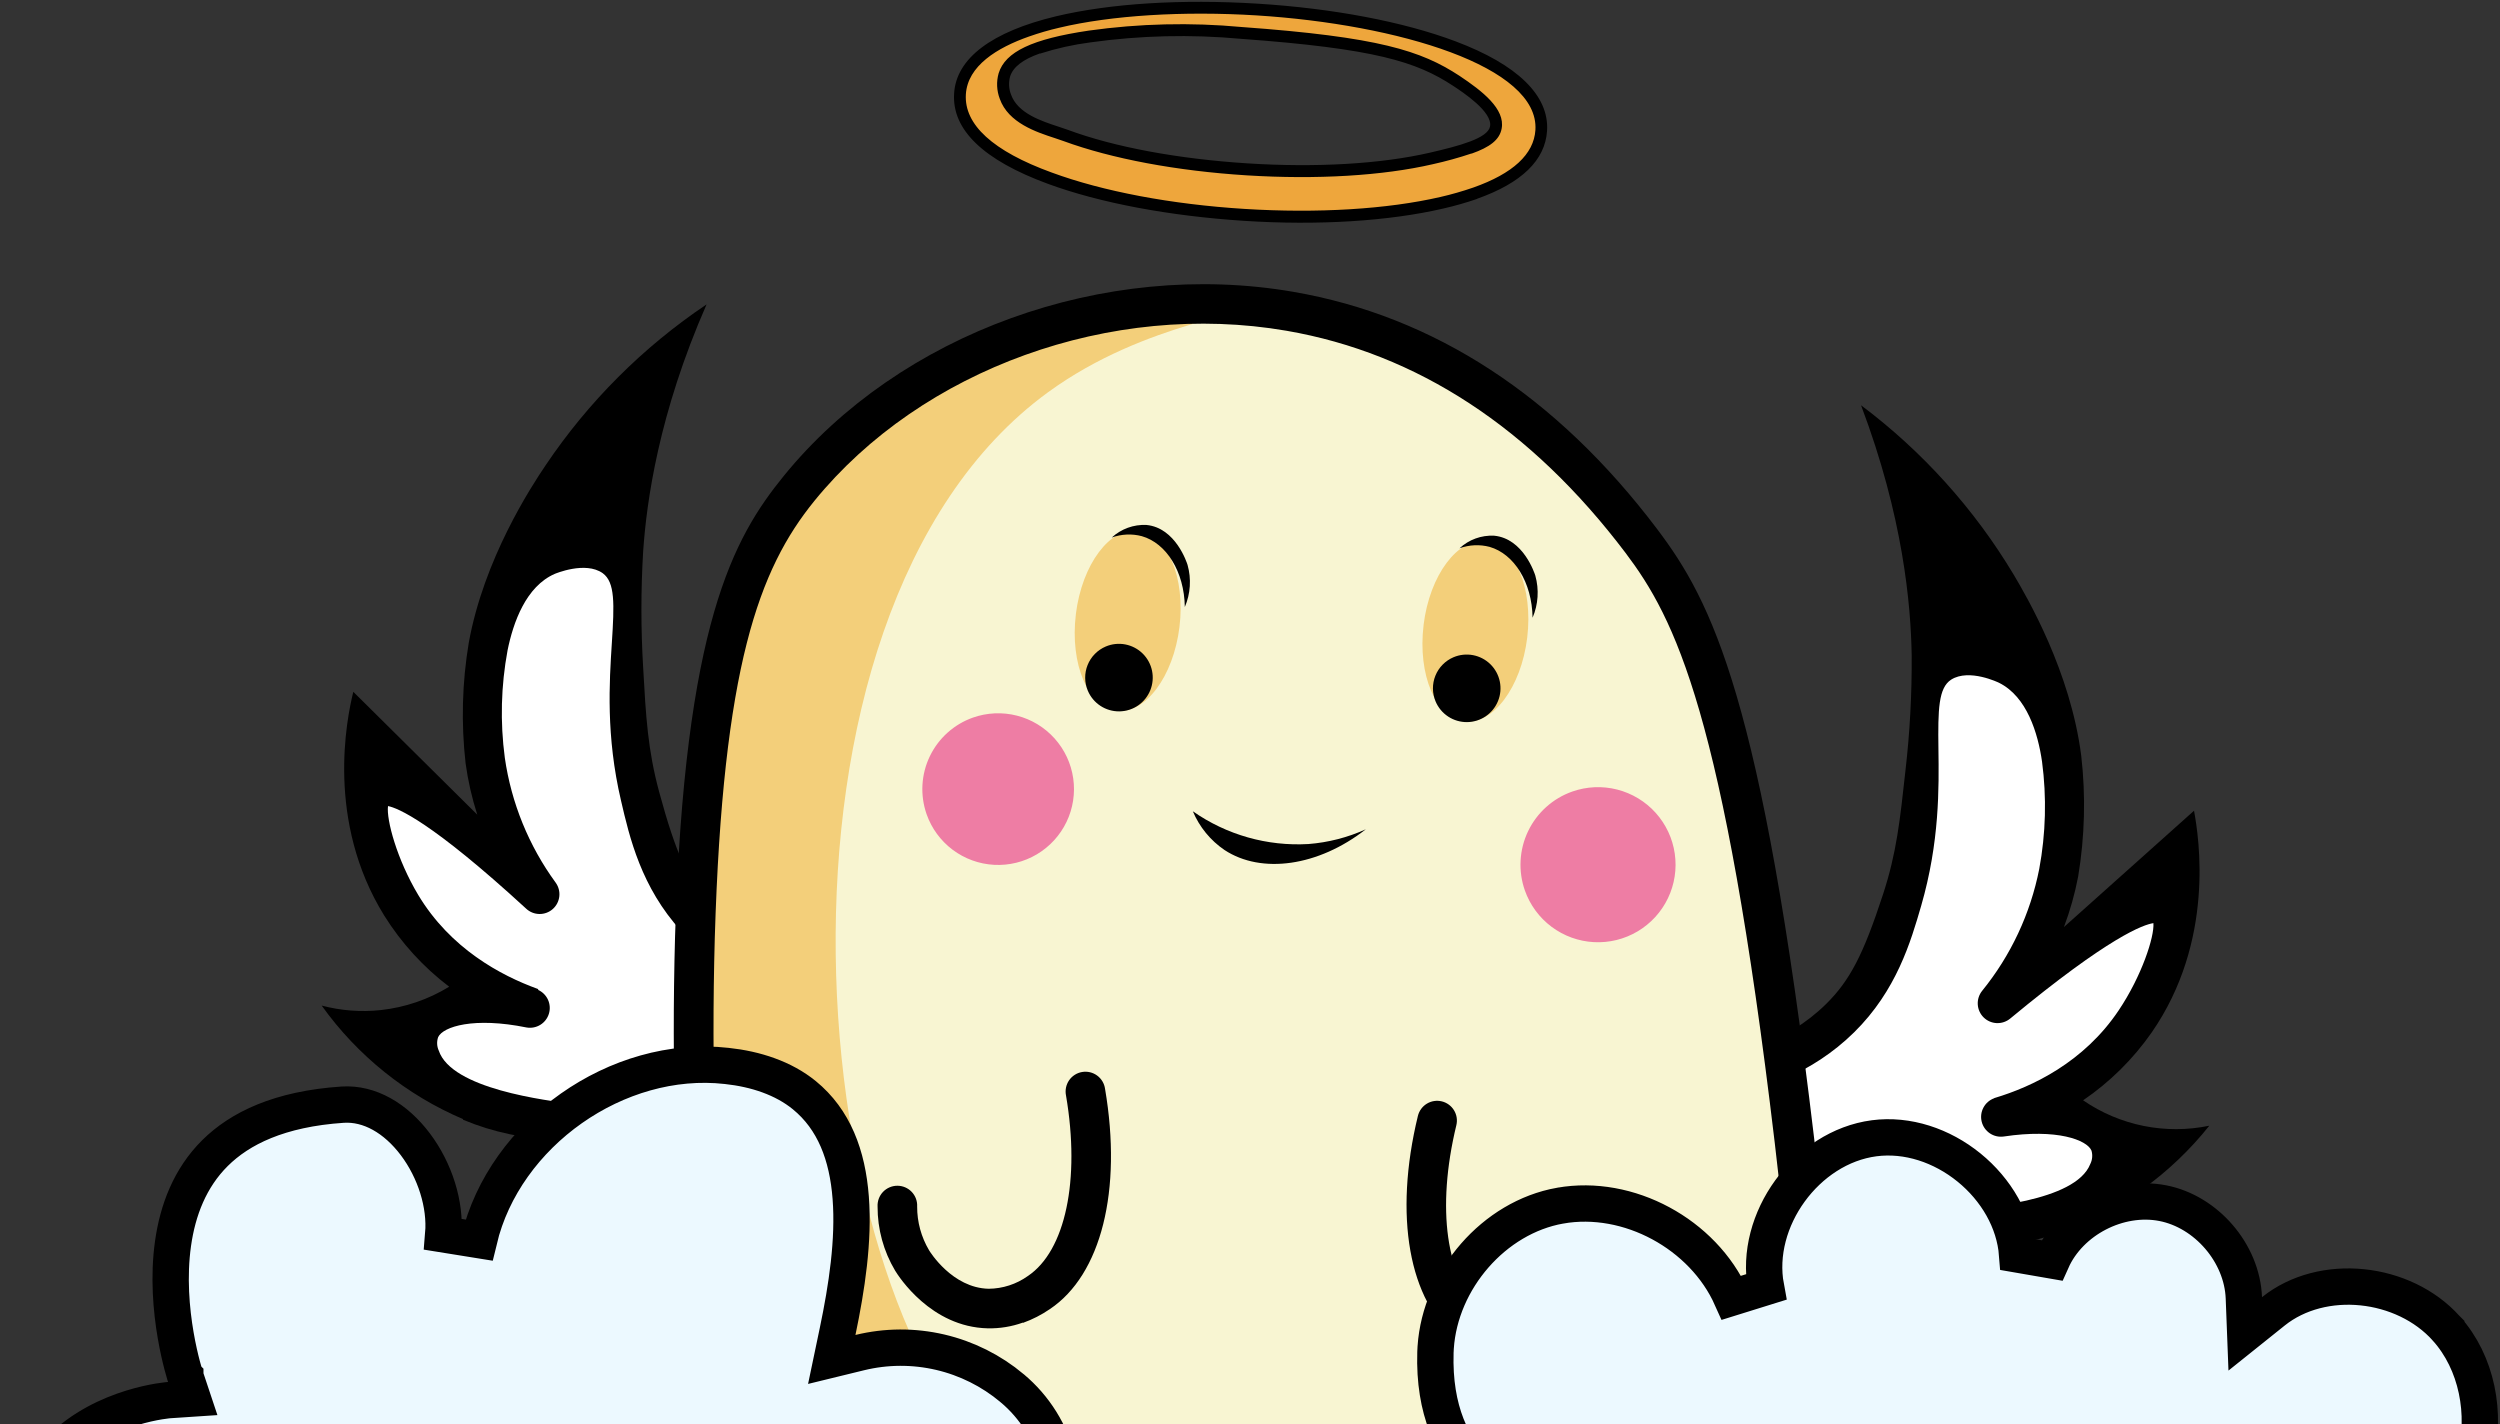
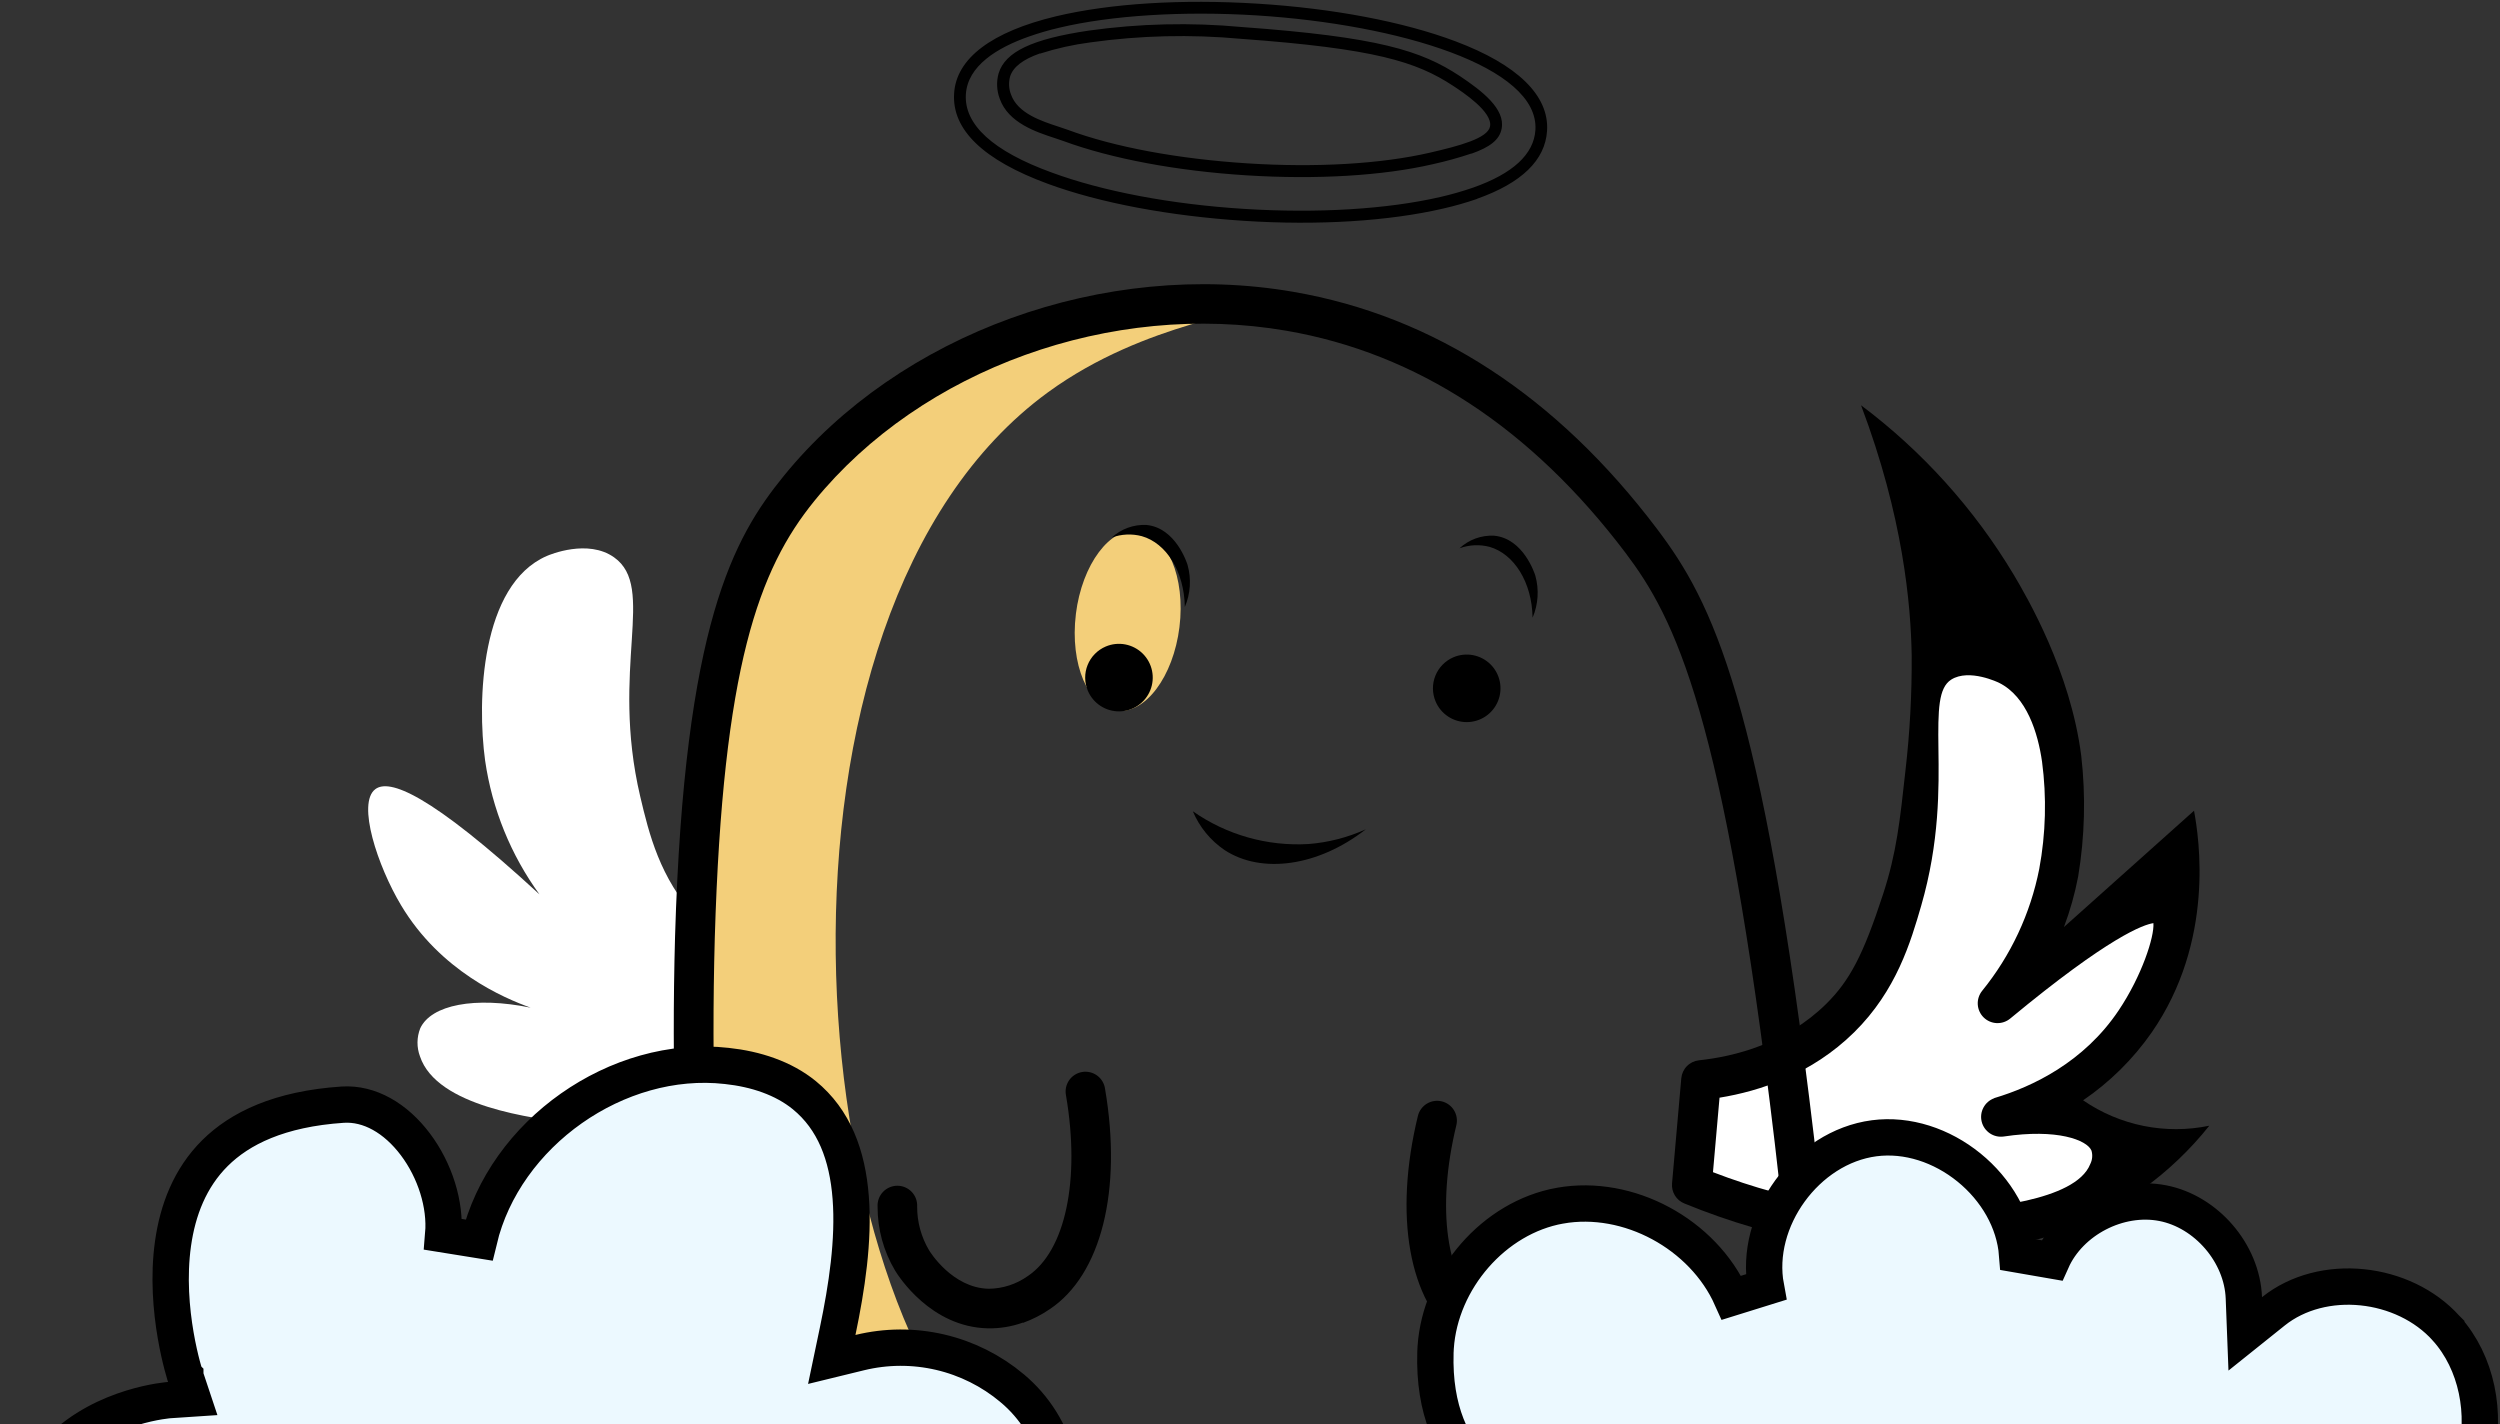
<svg xmlns="http://www.w3.org/2000/svg" width="344" height="196" fill="none">
  <rect width="100%" height="100%" fill="#333333" stroke="none" />
  <path d="M234.046 148.646c4.064-.428 12.459-1.951 19.132-8.528 5.239-5.172 7.035-11.084 8.521-16.257 5.054-17.455-.784-28.821 5.283-32.648 3.732-2.372 8.868.074 9.26.296 8.868 4.434 8.579 20.381 7.028 28.562-1.309 6.59-4.2 12.763-8.425 17.987 15.962-13.221 21.475-14.817 23.3-13.302 2.476 2.047-.864 10.575-4.352 15.785-5.861 8.801-14.728 12.03-18.527 13.168 7.752-1.175 13.672.303 15.016 3.607.438 1.255.39 2.628-.133 3.85-2.667 6.784-15.895 7.715-21.571 8.129-7.389.524-20.019.243-35.781-6.208.428-4.818.852-9.634 1.271-14.447" fill="#fff" />
  <path d="M283.762 169.507c7.956-2.926 14.957-7.98 20.24-14.61-2.98.621-6.056.63-9.04.03-2.985-.601-5.817-1.8-8.326-3.525 3.683-2.51 6.879-5.671 9.43-9.326 8.705-12.563 6.54-26.736 5.83-30.52l-17.898 16.006c.851-2.26 1.506-4.589 1.958-6.961.912-5.491 1.054-11.082.422-16.612-1.478-11.595-7.449-21.808-9.29-24.911-5.427-9.059-12.562-16.977-21.009-23.315 5.809 15.356 6.851 27.483 6.969 34.378.037 5.331-.251 10.659-.865 15.955-.739 6.717-1.204 11.262-3.089 16.997-2.704 8.276-4.552 11.823-7.818 15.053-5.543 5.453-12.563 7.227-17.507 7.752-.628.069-1.212.353-1.654.805-.442.451-.714 1.041-.77 1.67l-1.271 14.447c-.054.585.082 1.171.388 1.672.306.501.767.889 1.312 1.107 12.467 5.106 24.919 7.257 37.001 6.407 7.05-.495 10.553-.931 15.009-2.513m-9.393-18.371c-.633.231-1.157.689-1.473 1.284-.316.595-.4 1.285-.237 1.939.164.653.563 1.223 1.122 1.6.558.376 1.237.533 1.904.439 7.33-1.109 11.476.473 12.082 1.943.18.615.119 1.276-.17 1.848-2.04 5.173-14.979 6.096-19.214 6.392-10.648.739-21.644-1.02-32.7-5.276l.902-10.25c5.564-.902 12.673-3.237 18.519-8.993 5.845-5.757 7.804-12.504 9.23-17.418 2.542-8.802 2.446-16.206 2.372-21.608-.074-5.402 0-8.373 1.751-9.504 2.476-1.574 6.548.414 6.592.436 3.843 1.914 5.35 6.947 5.912 10.834.651 4.916.522 9.904-.384 14.78-1.212 6.155-3.914 11.92-7.871 16.789-.419.528-.628 1.193-.587 1.865.042.673.331 1.307.812 1.779.482.472 1.121.749 1.794.778.674.028 1.334-.194 1.854-.623 13.678-11.329 18.378-12.94 19.708-13.132.148 1.884-1.603 7.264-4.773 11.994-4.804 7.175-11.913 10.515-17.041 12.053l-.119.044" fill="#000" />
  <path d="M114.441 135.721c-4.035-.643-12.341-2.587-18.666-9.496-4.973-5.432-6.459-11.44-7.686-16.657-4.146-17.691 2.269-28.717-3.591-32.877-3.606-2.557-8.823-.377-9.267-.185-9.097 3.961-9.607 19.953-8.476 28.17.963 6.647 3.53 12.96 7.479 18.393-15.253-14.04-20.692-15.903-22.583-14.484-2.572 1.914.318 10.605 3.54 15.984 5.402 9.038 14.107 12.755 17.824 14.085-7.678-1.566-13.664-.399-15.186 2.831-.495 1.243-.508 2.627-.037 3.879 2.313 6.91 15.519 8.521 21.12 9.216 7.353.894 19.953 1.263 36.055-4.368l-.525-14.491Z" fill="#fff" />
-   <path d="M63.727 153.996c-7.799-3.325-14.533-8.732-19.465-15.629 2.649.701 5.404.912 8.129.62 3.337-.362 6.553-1.46 9.415-3.214-3.552-2.695-6.582-6.016-8.942-9.799-8.04-12.992-5.173-27.032-4.249-30.779l17.056 16.901c-.737-2.3-1.274-4.658-1.604-7.05-.628-5.529-.482-11.117.436-16.605 2.077-11.506 8.557-21.431 10.553-24.387 5.881-8.758 13.411-16.288 22.169-22.169-6.592 15.031-8.254 27.091-8.727 33.993-.319 5.321-.319 10.656 0 15.977.377 6.747.628 11.306 2.217 17.167 2.284 8.409 3.939 12.052 7.035 15.437 5.262 5.734 12.194 7.863 17.093 8.646.624.099 1.193.412 1.611.886.418.473.659 1.077.68 1.708l.525 14.491c.021.581-.143 1.153-.471 1.633-.327.48-.799.843-1.347 1.035-12.718 4.434-25.259 5.971-37.289 4.501-7.006-.865-10.486-1.478-14.854-3.289m10.346-17.861c.604.273 1.088.757 1.361 1.361.273.604.317 1.287.123 1.921-.194.634-.612 1.176-1.176 1.524-.564.348-1.236.478-1.89.367-7.272-1.478-11.491-.119-12.171 1.322-.213.606-.184 1.271.081 1.855 1.766 5.277 14.639 6.858 18.866 7.39 10.597 1.293 21.659.089 32.929-3.591l-.377-10.287c-5.513-1.19-12.489-3.887-18.031-9.932-5.542-6.045-7.146-12.962-8.306-17.965-2.091-8.912-1.611-16.302-1.264-21.696.347-5.395.458-8.358-1.256-9.607-2.394-1.7-6.562.081-6.606.096-3.946 1.722-5.705 6.651-6.488 10.523-.904 4.876-1.031 9.864-.377 14.78.894 6.213 3.297 12.112 6.998 17.181.396.548.575 1.223.5 1.894-.074.672-.396 1.292-.902 1.739-.506.448-1.161.69-1.837.681-.676-.009-1.324-.269-1.818-.73-13.08-12.016-17.691-13.863-19.014-14.122-.244 1.87 1.227 7.338 4.153 12.223 4.434 7.39 11.358 11.085 16.398 12.918l.118.044" fill="#000" />
-   <path d="M252.884 227.503c-1.478-28.584-3.865-52.601-5.994-70.595-7.101-59.777-13.826-72.879-21.068-82.463-4.434-5.912-20.219-26.744-48.367-31.606-25.177-4.345-52.201 5.491-67.543 24.387-7.22 8.868-13.102 21.327-14.299 61.727-1.006 35.596 2.131 71.188 9.348 106.059.739 4.936 7.737 46.179 37.614 59.363 33.321 14.705 87.526-8.868 110.309-66.871Z" fill="#F8F5D2" />
  <path d="M173 41.545c.406 1.618-15.238 2.535-28.821 12.452-41.989 30.668-34.193 125.716-4.929 149.46 3.466 2.808 26.397 22.169 56.525 16.324 37.252-7.25 51.544-46.364 52.32-48.603 1.133 8.597 2.096 17.575 2.89 26.936.923 11.033 1.478 21.622 1.773 31.724-.998 2.933-2.183 5.799-3.547 8.58-2.304 4.649-5.072 9.054-8.262 13.146-10.715 14.248-20.64 27.446-39.203 37.105-9.459 4.929-23.019 11.986-41.154 9.939-12.228-1.482-23.73-6.6-33.018-14.691-11.085-9.799-15.873-21.63-19.952-34.946-10.767-35.102-6.843-48.965-11.336-121.933-1.611-26.212.621-33.712 4.943-43.349 7.316-16.258 19.606-25.864 26.345-30.298C148.539 39.69 172.49 39.557 173 41.545Z" fill="#F3CF7A" />
  <path d="M189.022 296.871c1.478-.51 2.956-1.072 4.382-1.67 27.158-11.181 49.763-35.471 62.023-66.701l.214-.547v-.591c-1.226-23.647-3.251-47.487-6.022-70.78-7.191-60.56-14.041-73.773-21.594-83.779-13.841-18.319-30.69-29.301-50.073-32.648-25.983-4.493-54.16 5.698-70.122 25.355-6.858 8.454-13.664 20.278-14.943 63.36-.986 35.786 2.163 71.565 9.385 106.628 1.264 8.063 8.972 48.034 39.204 61.336 13.723 6.06 30.461 6.03 47.546 0m61.114-69.819c-11.765 29.559-33.166 52.556-58.801 63.109-16.96 6.976-34.326 7.604-47.657 1.714-11.898-5.246-21.431-15.806-28.333-31.384-3.625-8.27-6.209-16.958-7.693-25.865v-.125c-7.155-34.67-10.274-70.052-9.296-105.439 1.109-37.355 6.067-50.687 13.693-60.087 14.78-18.172 40.866-27.586 64.964-23.426 17.98 3.104 33.676 13.39 46.66 30.564 6.806 9.023 13.508 22.014 20.529 81.141 2.727 22.982 4.729 46.467 5.956 69.826" fill="#000" />
-   <path d="M209.824 122.53c.701 1.99 1.977 3.728 3.667 4.993 1.689 1.266 3.715 2.001 5.823 2.115 2.107.114 4.201-.4 6.016-1.477 1.815-1.076 3.271-2.667 4.182-4.57.912-1.904 1.238-4.035.938-6.124-.299-2.089-1.212-4.042-2.621-5.613-1.41-1.57-3.254-2.687-5.298-3.21-2.045-.523-4.199-.427-6.189.274-2.669.942-4.854 2.905-6.076 5.457-1.222 2.553-1.381 5.486-.442 8.155ZM127.503 112.044c.685 1.947 1.932 3.648 3.584 4.886 1.651 1.239 3.633 1.959 5.694 2.071 2.061.112 4.11-.39 5.885-1.443 1.776-1.052 3.2-2.608 4.091-4.469.892-1.862 1.211-3.946.918-5.99-.293-2.043-1.186-3.953-2.565-5.489-1.38-1.536-3.183-2.628-5.184-3.139-2-.51-4.106-.416-6.053.271-2.606.922-4.741 2.841-5.935 5.333-1.194 2.494-1.35 5.359-.435 7.968Z" fill="#EE7DA4" />
  <path d="M214.035 186.763c3.277-1.262 6.122-3.44 8.195-6.274 1.771-2.55 2.816-5.533 3.023-8.631.033-.362-.006-.726-.116-1.072-.109-.346-.287-.667-.522-.943-.235-.277-.522-.504-.846-.668-.324-.164-.677-.261-1.039-.287-.363-.026-.726.021-1.07.138-.343.117-.66.301-.932.542-.271.241-.492.533-.649.861-.157.327-.247.682-.265 1.045-.147 2.111-.868 4.142-2.084 5.874-.141.2-3.555 4.959-8.55 4.73-1.928-.151-3.762-.891-5.254-2.121-4.922-3.82-6.311-13.686-3.533-25.125.084-.348.099-.708.044-1.061-.056-.354-.18-.692-.367-.997-.186-.305-.43-.571-.719-.781-.289-.211-.617-.362-.964-.446-.347-.084-.708-.099-1.061-.043-.353.055-.692.179-.997.366-.305.186-.57.431-.781.719-.21.289-.362.617-.446.964-3.34 13.738-1.241 25.51 5.476 30.72 2.374 1.934 5.294 3.074 8.351 3.259 1.719.085 3.438-.166 5.062-.739M140.765 182.026c1.308-.471 2.549-1.107 3.695-1.892 7.065-4.73 9.977-16.332 7.597-30.299-.048-.363-.169-.713-.356-1.028-.186-.316-.435-.59-.73-.808-.295-.217-.631-.373-.987-.458-.357-.084-.727-.096-1.088-.034-.362.061-.707.195-1.015.393-.309.198-.574.456-.781.759-.206.303-.349.645-.421 1.004-.071.36-.069.73.006 1.089 1.98 11.617-.082 21.364-5.255 24.83-1.575 1.125-3.459 1.736-5.394 1.751-5.003-.111-8.077-5.092-8.203-5.306-1.076-1.816-1.64-3.889-1.633-6 .019-.37-.037-.74-.165-1.087s-.326-.664-.58-.933c-.255-.268-.562-.482-.902-.628-.34-.146-.706-.221-1.076-.221-.37 0-.736.075-1.076.221-.34.146-.647.36-.902.628-.255.269-.452.586-.58.933-.128.347-.185.717-.165 1.087-.011 3.103.825 6.151 2.416 8.816.481.79 4.922 7.759 12.74 7.936 1.648.034 3.289-.234 4.841-.79" fill="#000" />
-   <path d="M202.952 26.58c5.816-2.047 8.868-4.944 9.104-8.639.606-9.703-19.849-15.423-39.114-16.634-19.265-1.212-40.267 1.907-40.873 11.617-.288 4.567 3.865 8.469 12.348 11.595 7.109 2.609 16.613 4.434 26.759 5.04 10.146.606 19.79.052 27.172-1.663 1.558-.353 3.095-.792 4.604-1.315Zm-64.779-16.258c.85-2.756 4.774-4.271 11.727-5.306 6.917-.963 13.922-1.127 20.877-.488 18.57 1.352 24.431 3.207 29.559 6.584 1.914 1.256 5.912 3.954 5.461 6.437-.377 1.988-3.517 3.008-8.868 4.249-6.806 1.574-15.821 2.114-25.369 1.478-9.548-.635-18.43-2.217-24.985-4.67-2.298-.842-7.043-1.862-8.269-5.321-.362-.958-.411-2.005-.141-2.993" fill="#EEA63C" />
  <path d="M203.233 27.356c6.148-2.173 9.392-5.321 9.643-9.363.303-4.84-4.064-9.104-12.629-12.319-7.161-2.69-16.841-4.53-27.246-5.173-10.405-.643-20.226-.037-27.675 1.737-8.868 2.121-13.767 5.794-14.041 10.641-.31 4.973 4.028 9.149 12.888 12.408 7.183 2.646 16.768 4.434 26.988 5.099 10.22.665 19.952.044 27.409-1.685 1.587-.361 3.153-.807 4.692-1.337M141.616 5.017c1.349-.474 2.723-.874 4.116-1.197 7.183-1.714 17.093-2.328 27.187-1.7 19.473 1.227 38.901 7.035 38.354 15.77-.215 3.333-3.089 5.993-8.565 7.922-1.481.511-2.988.943-4.515 1.293-7.309 1.685-16.879 2.269-26.944 1.641-10.065-.628-19.479-2.409-26.522-5.003-8.129-2.956-12.082-6.606-11.824-10.767.244-3.917 4.287-6.407 8.706-7.959m60.87 16.125c2.527-.894 3.857-1.899 4.146-3.436.517-2.712-2.646-5.173-5.809-7.279-5.269-3.451-11.085-5.343-29.958-6.71-7.014-.65-14.079-.483-21.054.495-7.774 1.153-11.484 2.912-12.393 5.875-.327 1.154-.272 2.382.155 3.503 1.175 3.325 5.048 4.589 7.612 5.424.421.141.813.266 1.145.392 6.651 2.439 15.586 4.116 25.215 4.722 9.629.606 18.725.059 25.605-1.53 1.804-.398 3.585-.891 5.336-1.478M143.094 7.382c2.269-.726 4.599-1.246 6.961-1.552 6.856-.958 13.799-1.121 20.692-.488 18.474 1.345 24.15 3.155 29.175 6.451 1.36.894 5.491 3.606 5.106 5.609-.31 1.633-4.241 2.675-8.247 3.599-6.732 1.559-15.659 2.084-25.125 1.478-9.467-.606-18.268-2.217-24.756-4.626-.347-.126-.739-.259-1.197-.406-2.395-.783-5.668-1.847-6.585-4.434-.309-.789-.355-1.657-.133-2.476.407-1.301 1.722-2.343 4.109-3.185M187.906 114.121c-2.484 1.123-5.145 1.806-7.863 2.018-5.66.331-11.266-1.257-15.91-4.508.909 2.163 2.426 4.017 4.367 5.335 5.077 3.333 12.881 2.262 19.421-2.845" fill="#000" />
-   <path d="M195.887 86.01c-.835 6.836 1.677 12.777 5.609 13.257 3.931.48 7.811-4.67 8.646-11.506.835-6.836-1.67-12.784-5.609-13.302-3.939-.517-7.804 4.678-8.646 11.513" fill="#F3CF7A" />
  <path d="M197.542 96.533c.36.846.962 1.566 1.731 2.07.769.504 1.67.768 2.59.76.919-.008 1.815-.289 2.575-.807.759-.518 1.348-1.249 1.692-2.101.345-.852.428-1.788.241-2.688-.188-.9-.638-1.724-1.294-2.368-.656-.644-1.488-1.079-2.391-1.251-.903-.171-1.837-.071-2.683.288-.562.239-1.071.586-1.499 1.021-.428.436-.766.951-.994 1.517-.229.566-.344 1.172-.338 1.782.006.611.131 1.214.37 1.776ZM200.839 75.442c1.326-.484 2.767-.551 4.131-.192 3.37.968 5.838 4.877 5.912 9.747.783-1.832.916-3.876.377-5.794-.074-.236-1.618-5.106-5.668-5.491-.868-.044-1.737.087-2.554.384-.818.297-1.567.754-2.205 1.346" fill="#000" />
  <path d="M148.039 84.532c-.835 6.843 1.678 12.777 5.609 13.265 3.931.488 7.804-4.678 8.646-11.513.843-6.836-1.677-12.784-5.609-13.302-3.931-.517-7.803 4.678-8.646 11.513" fill="#F3CF7A" />
  <path d="M149.693 95.063c.361.845.964 1.564 1.733 2.067.77.502 1.671.766 2.589.756.919-.009 1.815-.291 2.574-.808.759-.518 1.347-1.249 1.691-2.101.343-.852.426-1.787.239-2.687-.188-.899-.638-1.723-1.293-2.367-.656-.644-1.487-1.079-2.39-1.251-.903-.172-1.836-.072-2.682.287-.563.239-1.073.586-1.501 1.022-.429.436-.767.953-.996 1.52-.228.567-.343 1.173-.336 1.785.006.611.132 1.215.372 1.778ZM152.988 73.964c1.326-.482 2.767-.547 4.131-.185 3.37.961 5.838 4.87 5.912 9.747.783-1.832.916-3.876.377-5.794-.074-.244-1.626-5.121-5.668-5.498-.869-.041-1.736.091-2.553.388-.817.297-1.567.752-2.207 1.341" fill="#000" />
  <path d="m141.614 219.203-.002.002c-5.879 6.559-17.051 7.757-23.797 2.355l-3.87-3.1-.191 4.955c-.236 6.149-5.161 11.871-11.181 13.035-6.03 1.165-12.749-2.308-15.241-7.89l-4.776.828c-.353 4.6-2.883 8.923-6.617 11.958-3.733 3.036-8.479 4.63-13.062 4.028-9.316-1.225-16.593-11.268-14.881-20.472l-4.741-1.476c-3.909 8.764-14.186 14.346-23.589 12.674h-.001c-9.094-1.614-16.493-10.181-17.116-19.501-.003-.176-.015-.331-.021-.423l-.001-.017c-.005-.062-.007-.097-.009-.128-.001-.014-.001-.024-.001-.03-0-.003-0-.006-0-.007-0-.002-0-.003-0-.003v-.038l-.001-.039c-.249-8.041 2.4-13.142 5.731-16.473l.002-.002c3.037-3.045 6.785-4.758 9.858-5.707 1.525-.471 2.851-.743 3.786-.896.467-.077.833-.124 1.075-.15.121-.014.21-.022.266-.027.028-.003.047-.004.057-.005h.008l3.223-.215-1.023-3.068-0-.001h-0l-.001-.001-.004-.011c-.002-.006-.004-.013-.007-.021-.004-.012-.009-.026-.014-.044-.019-.061-.049-.156-.087-.283-.077-.255-.188-.639-.318-1.134-.261-.991-.599-2.421-.896-4.147-.597-3.474-1.01-8.046-.363-12.627.645-4.57 2.32-9.005 5.772-12.434 3.43-3.408 8.876-6.083 17.567-6.666 3.695-.238 7.294 1.857 10.001 5.451 2.703 3.589 4.191 8.283 3.84 12.393l4.923.793c3.51-14.709 19.048-25.654 34.072-23.967l.013.001c4.002.428 7.803 1.684 10.672 4.02 4.103 3.35 5.942 8.274 6.389 14.108.45 5.862-.533 12.344-1.796 18.379l-.812 3.881 3.853-.941c3.631-.887 7.42-.907 11.06-.058 3.641.849 7.03 2.543 9.895 4.944l.003.004c3.122 2.606 5.326 6.145 6.289 10.096l.003.015.004.015c1.634 6.352.273 13.372-3.943 18.067ZM336.614 182.797l-.002-.002c-5.879-6.559-17.051-7.757-23.797-2.355l-3.87 3.1-.191-4.955c-.236-6.149-5.161-11.871-11.181-13.035-6.03-1.165-12.749 2.308-15.241 7.89l-4.775-.828c-.353-4.6-2.883-8.923-6.617-11.958-3.733-3.036-8.479-4.63-13.061-4.028-9.316 1.225-16.594 11.268-14.882 20.472l-4.741 1.476c-3.908-8.764-14.186-14.346-23.589-12.674h-.001c-9.093 1.614-16.492 10.181-17.116 19.501-.003.176-.014.331-.021.423l-.001.017c-.005.062-.007.097-.009.128-.001.014-.001.024-.001.03 0 .003-.001.006-.001.007v.041l-.001.039c-.249 8.041 2.401 13.142 5.731 16.473l.003.002c3.037 3.045 6.785 4.758 9.858 5.707 1.525.471 2.85.743 3.785.896.467.077.833.124 1.075.15.121.014.211.022.266.027.028.003.047.004.057.005h.008l3.223.215-1.022 3.068-.001.001v.001l-.004.011c-.001.006-.004.013-.006.021-.004.012-.009.026-.014.044-.02.061-.049.156-.088.283-.077.255-.188.639-.318 1.134-.261.991-.599 2.421-.896 4.147-.597 3.474-1.009 8.046-.363 12.627.645 4.57 2.32 9.005 5.772 12.434 3.431 3.408 8.876 6.083 17.568 6.666 3.695.238 7.294-1.857 10-5.451 2.704-3.589 4.191-8.283 3.84-12.393l4.923-.793c3.509 14.709 19.048 25.654 34.071 23.967l.013-.001c4.002-.428 7.803-1.684 10.672-4.02 4.103-3.35 5.942-8.274 6.389-14.108.45-5.862-.533-12.344-1.796-18.379l-.812-3.881 3.853.941c3.631.887 7.42.907 11.06.058 3.641-.849 7.03-2.543 9.895-4.944l.003-.004c3.122-2.606 5.326-6.145 6.289-10.096l.003-.015.004-.015c1.634-6.352.273-13.372-3.943-18.067Z" fill="#ECF9FF" stroke="#000" stroke-width="5" />
</svg>